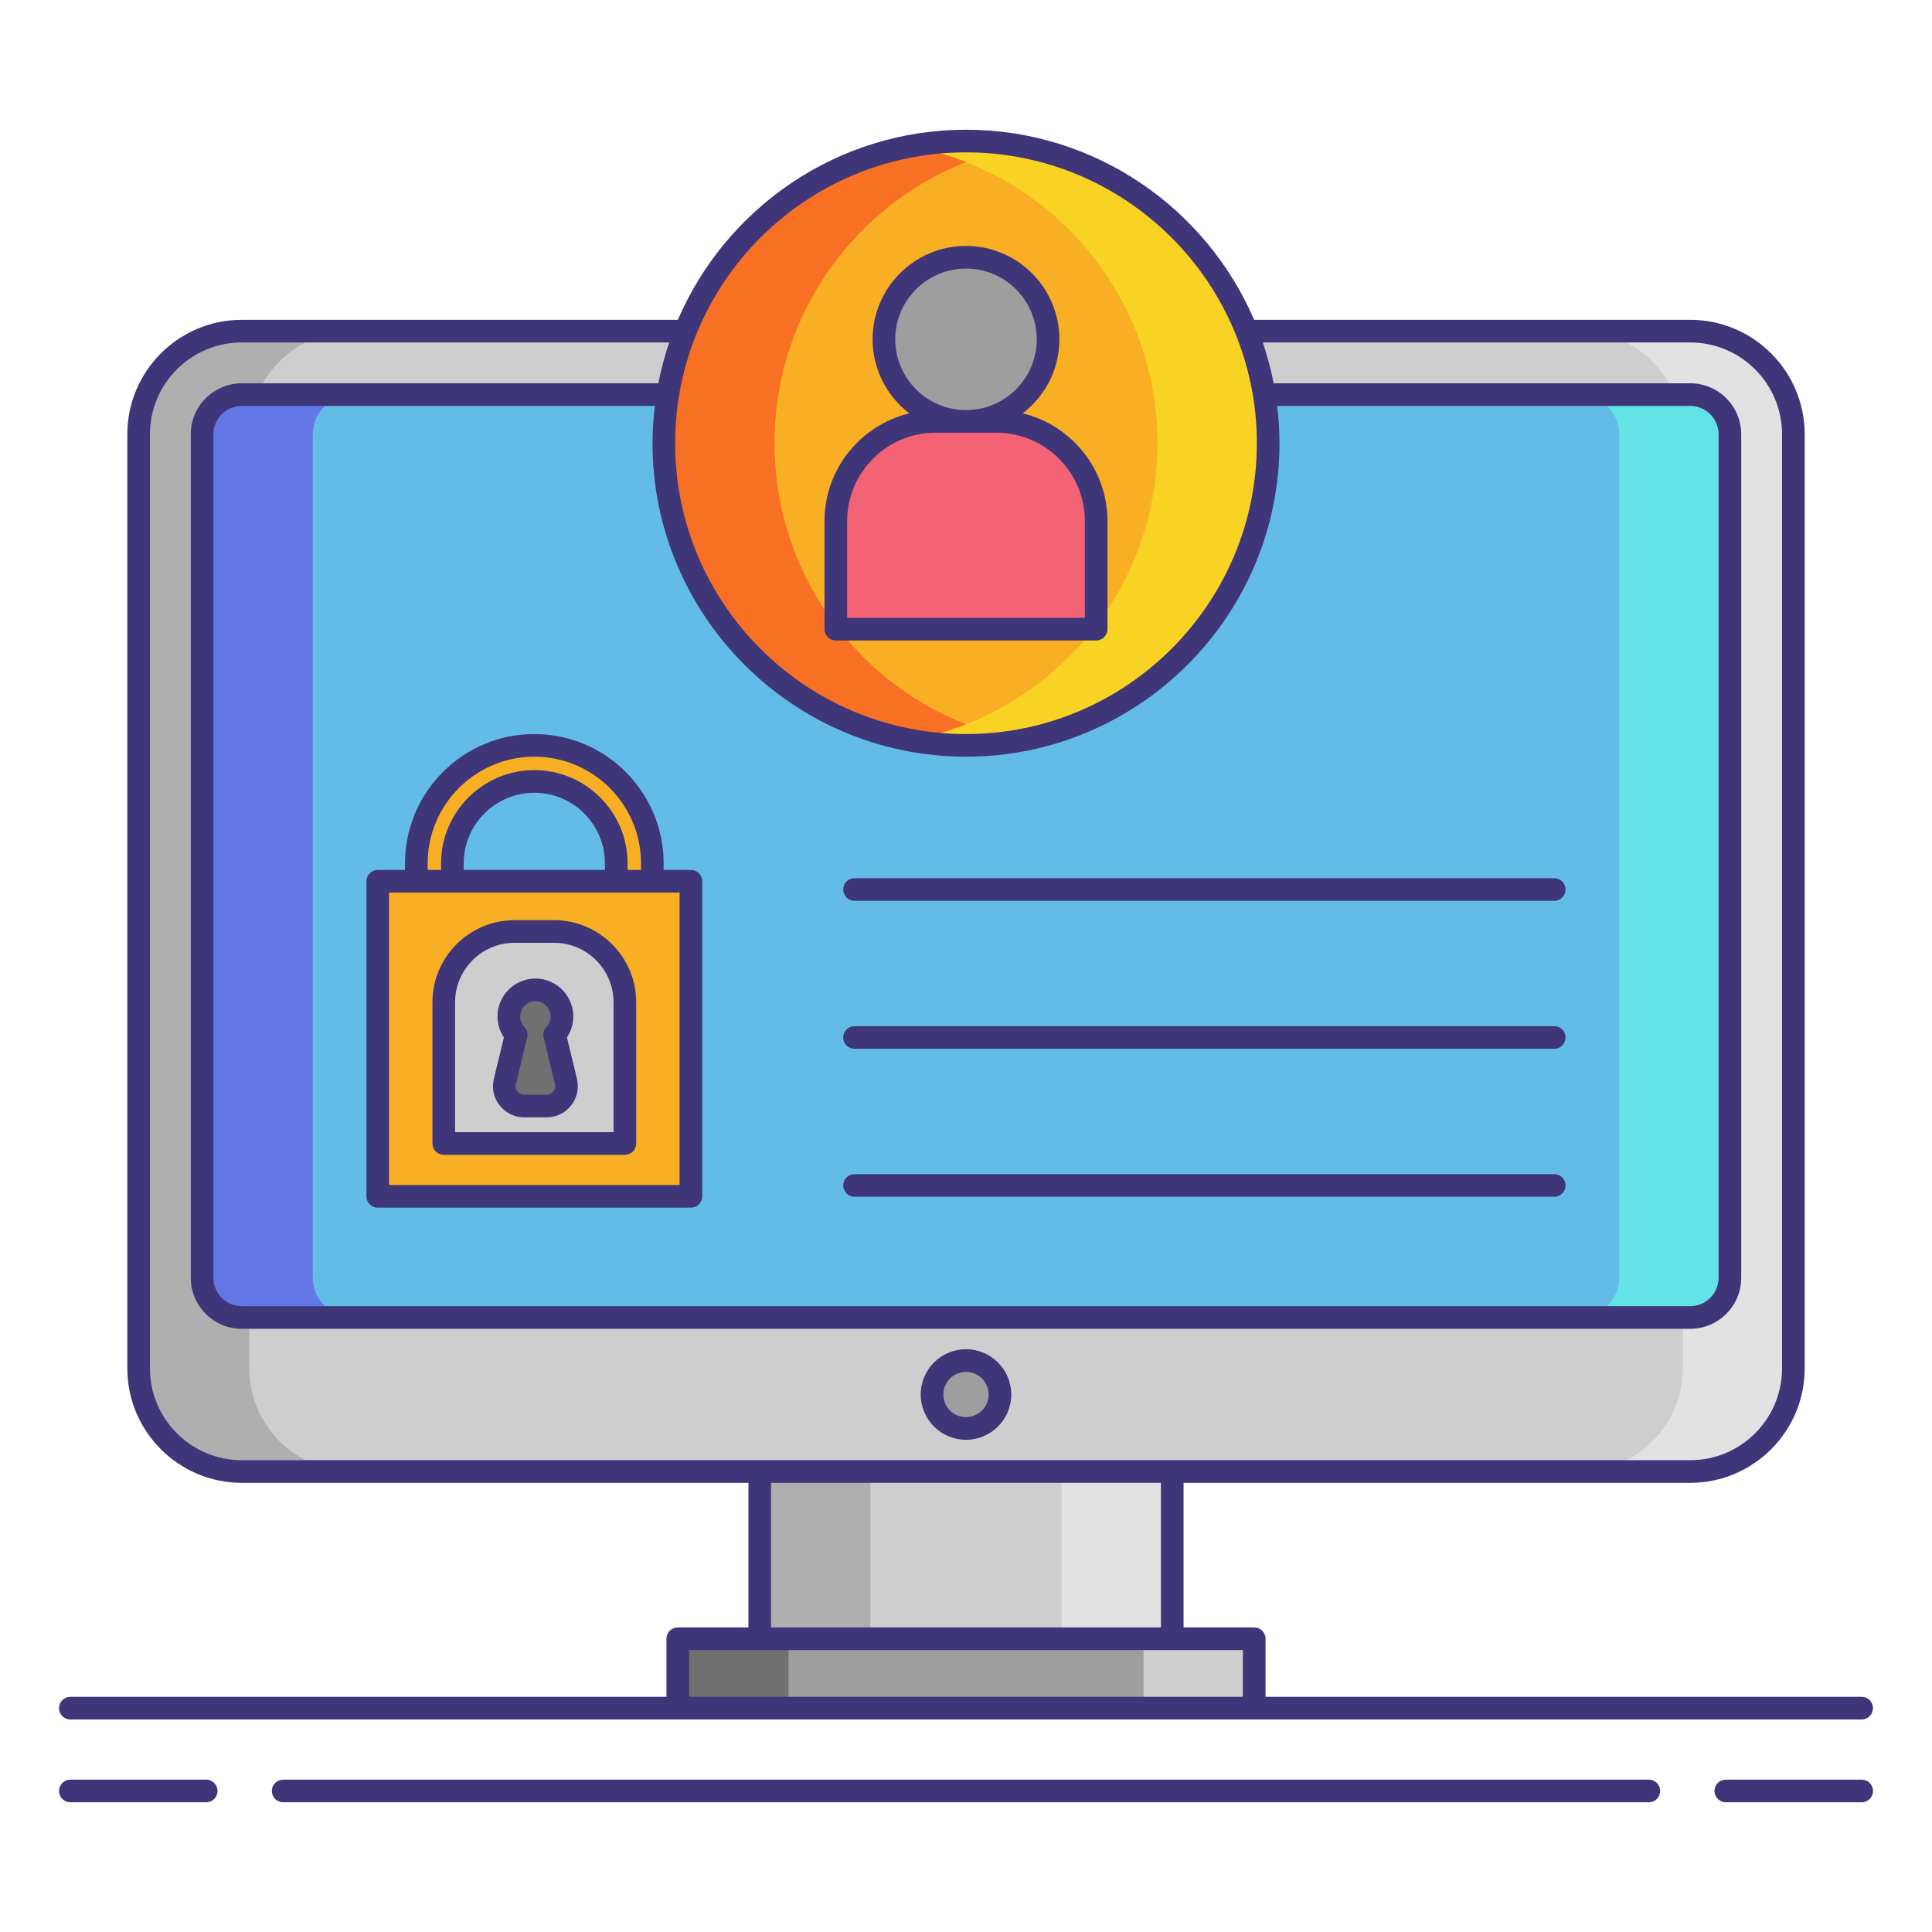
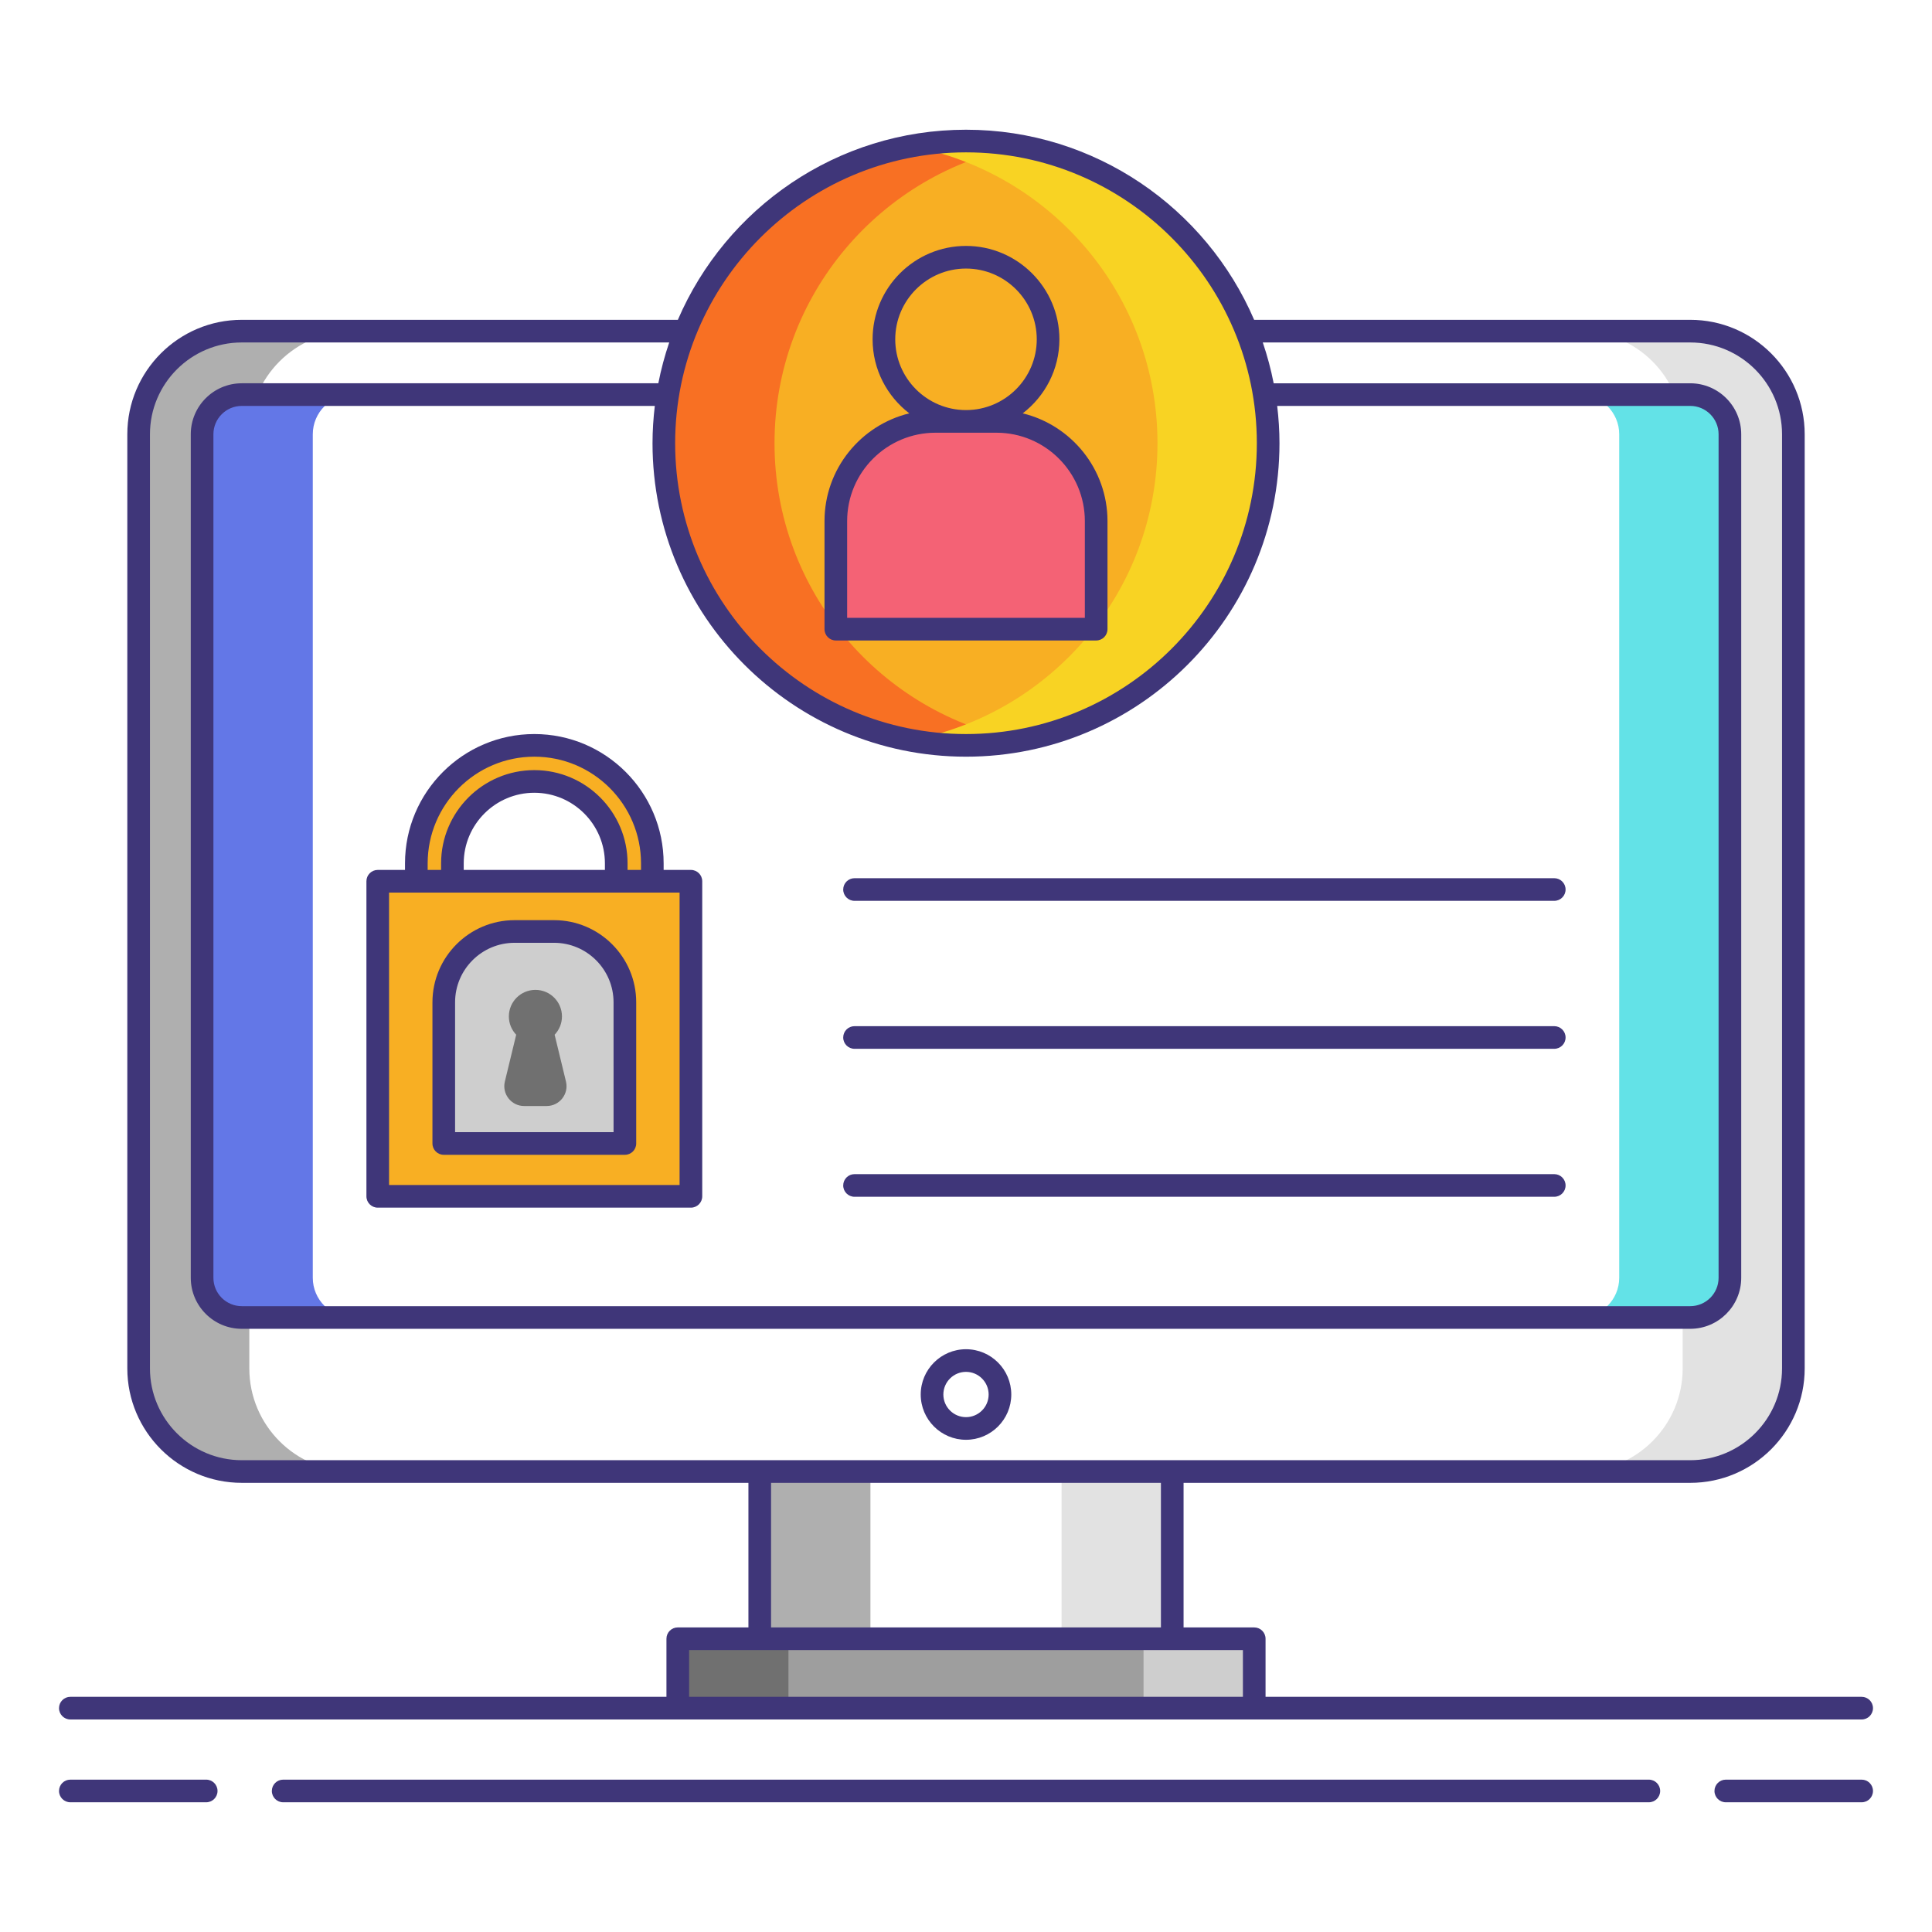
<svg xmlns="http://www.w3.org/2000/svg" id="Layer_1" enable-background="new 0 0 256 256" height="512" viewBox="0 0 256 256" width="512">
  <g>
-     <path d="m32.035 194.984c-7.535 0-13.665-6.13-13.665-13.665v-123.777c0-7.535 6.13-13.665 13.665-13.665h191.931c7.535 0 13.665 6.13 13.665 13.665v123.776c0 7.535-6.13 13.665-13.665 13.665h-191.931z" fill="#cecece" />
    <g>
      <path d="m33.036 181.319v-123.777c0-7.535 6.13-13.665 13.665-13.665h-14.666c-7.535 0-13.665 6.13-13.665 13.665v123.776c0 7.535 6.13 13.665 13.665 13.665h14.667c-7.535.001-13.666-6.13-13.666-13.664z" fill="#afafaf" />
    </g>
    <g>
      <path d="m222.964 181.319v-123.777c0-7.535-6.13-13.665-13.665-13.665h14.667c7.535 0 13.665 6.13 13.665 13.665v123.776c0 7.535-6.13 13.665-13.665 13.665h-14.667c7.534.001 13.665-6.13 13.665-13.664z" fill="#e2e2e2" />
    </g>
-     <path d="m229.221 169.319c0 2.891-2.365 5.256-5.256 5.256h-191.93c-2.891 0-5.256-2.365-5.256-5.256v-111.777c0-2.891 2.365-5.256 5.256-5.256h191.931c2.891 0 5.256 2.365 5.256 5.256v111.777z" fill="#63bce7" />
    <g>
      <path d="m41.446 169.319v-111.777c0-2.891 2.365-5.256 5.256-5.256h-14.667c-2.891 0-5.256 2.365-5.256 5.256v111.777c0 2.891 2.365 5.256 5.256 5.256h14.667c-2.891-.001-5.256-2.366-5.256-5.256z" fill="#6377e7" />
    </g>
    <g>
      <path d="m214.554 169.319v-111.777c0-2.891-2.365-5.256-5.256-5.256h14.667c2.891 0 5.256 2.365 5.256 5.256v111.777c0 2.891-2.365 5.256-5.256 5.256h-14.667c2.891-.001 5.256-2.366 5.256-5.256z" fill="#63e2e7" />
    </g>
    <path d="m89.809 217.142h76.383v9.197h-76.383z" fill="#9e9e9e" />
    <g>
      <path d="m89.809 217.142h14.667v9.197h-14.667z" fill="#707070" />
    </g>
    <g>
      <path d="m151.525 217.142h14.667v9.197h-14.667z" fill="#cecece" />
    </g>
-     <path d="m100.67 194.984h54.659v22.158h-54.659z" fill="#cecece" />
+     <path d="m100.67 194.984h54.659h-54.659z" fill="#cecece" />
    <g>
      <path d="m100.67 194.984h14.667v22.158h-14.667z" fill="#afafaf" />
    </g>
    <g>
      <path d="m140.663 194.984h14.667v22.158h-14.667z" fill="#e2e2e2" />
    </g>
-     <circle cx="128" cy="184.779" fill="#9e9e9e" r="4.5" />
    <circle cx="128" cy="58.726" fill="#f8af23" r="40.038" />
    <g>
      <path d="m102.628 58.726c0-19.606 14.097-35.91 32.705-39.356-2.379-.44-4.827-.682-7.333-.682-22.113 0-40.038 17.926-40.038 40.038 0 22.113 17.926 40.039 40.038 40.039 2.506 0 4.955-.241 7.333-.682-18.608-3.446-32.705-19.75-32.705-39.357z" fill="#f87023" />
    </g>
    <g>
      <path d="m153.372 58.726c0-19.606-14.097-35.91-32.705-39.356 2.379-.44 4.827-.682 7.333-.682 22.113 0 40.038 17.926 40.038 40.038 0 22.113-17.926 40.039-40.038 40.039-2.506 0-4.955-.241-7.333-.682 18.608-3.446 32.705-19.75 32.705-39.357z" fill="#f8d323" />
    </g>
    <g>
-       <circle cx="128" cy="44.962" fill="#9e9e9e" r="10.876" />
      <path d="m145.249 83.367h-34.497v-14.318c0-7.297 5.915-13.212 13.212-13.212h8.074c7.297 0 13.212 5.915 13.212 13.212v14.318z" fill="#f46275" />
    </g>
    <g>
      <g>
        <path d="m50.053 116.77h41.497v41.75h-41.497z" fill="#f8af23" />
        <path d="m86.436 114.4c0-8.621-7.014-15.635-15.635-15.635s-15.635 7.014-15.635 15.635v2.37h4.78v-2.37c0-5.995 4.86-10.855 10.855-10.855s10.855 4.86 10.855 10.855v2.371h4.78z" fill="#f8af23" />
        <g>
          <path d="m73.415 123.426h-5.229c-5.183 0-9.385 4.202-9.385 9.385v18.706h23.999v-18.706c0-5.183-4.202-9.385-9.385-9.385z" fill="#cecece" />
          <path d="m74.993 143.304-1.501-6.198c.601-.631.971-1.485.971-2.425 0-1.943-1.575-3.518-3.518-3.518s-3.518 1.575-3.518 3.518c0 .94.37 1.794.971 2.425l-1.501 6.198c-.401 1.655.853 3.249 2.556 3.249h1.492 1.492c1.703 0 2.957-1.594 2.556-3.249z" fill="#707070" />
        </g>
      </g>
      <g fill="#3f3679">
        <path d="m27.323 235.812h-18.003c-.829 0-1.5.671-1.5 1.5s.671 1.5 1.5 1.5h18.003c.829 0 1.5-.671 1.5-1.5s-.671-1.5-1.5-1.5z" />
        <path d="m246.68 235.812h-18.003c-.828 0-1.5.671-1.5 1.5s.672 1.5 1.5 1.5h18.003c.828 0 1.5-.671 1.5-1.5s-.672-1.5-1.5-1.5z" />
        <path d="m218.479 235.812h-180.958c-.829 0-1.5.671-1.5 1.5s.671 1.5 1.5 1.5h180.959c.828 0 1.5-.671 1.5-1.5s-.672-1.5-1.501-1.5z" />
        <path d="m9.32 227.839h80.489 76.383 80.488c.828 0 1.5-.671 1.5-1.5s-.672-1.5-1.5-1.5h-78.988v-7.697c0-.829-.672-1.5-1.5-1.5h-9.362v-19.158h67.137c8.361 0 15.164-6.803 15.164-15.165v-123.777c0-8.362-6.803-15.165-15.164-15.165h-57.787c-6.361-14.798-21.078-25.189-38.18-25.189s-31.819 10.391-38.18 25.189h-57.785c-8.362 0-15.165 6.803-15.165 15.165v123.776c0 8.362 6.803 15.165 15.165 15.165h67.135v19.158h-9.362c-.829 0-1.5.671-1.5 1.5v7.697h-78.988c-.829 0-1.5.671-1.5 1.5s.671 1.501 1.5 1.501zm118.68-127.574c22.904 0 41.538-18.634 41.538-41.539 0-1.672-.111-3.319-.304-4.94h54.732c2.07 0 3.755 1.685 3.755 3.755v111.777c0 2.071-1.685 3.755-3.755 3.755h-191.931c-2.071 0-3.756-1.685-3.756-3.755v-111.776c0-2.071 1.685-3.755 3.756-3.755h54.731c-.193 1.621-.304 3.268-.304 4.94-.001 22.904 18.634 41.538 41.538 41.538zm0-80.077c21.25 0 38.538 17.289 38.538 38.539s-17.288 38.538-38.538 38.538-38.539-17.288-38.539-38.538 17.289-38.539 38.539-38.539zm-108.13 161.131v-123.777c0-6.708 5.457-12.165 12.165-12.165h56.64c-.597 1.755-1.083 3.559-1.443 5.409h-55.197c-3.725 0-6.756 3.03-6.756 6.755v111.777c0 3.725 3.031 6.755 6.756 6.755h191.931c3.725 0 6.755-3.03 6.755-6.755v-111.776c0-3.725-3.03-6.755-6.755-6.755h-55.198c-.36-1.85-.846-3.655-1.443-5.409h56.641c6.707 0 12.164 5.457 12.164 12.165v123.776c0 6.708-5.457 12.165-12.164 12.165h-68.637-54.659-68.635c-6.708-.001-12.165-5.458-12.165-12.165zm82.3 15.164h51.659v19.158h-51.659zm-10.861 22.159h9.362 54.659 9.362v6.197h-73.383z" />
        <path d="m128 190.779c3.309 0 6-2.691 6-6s-2.691-6-6-6-6 2.691-6 6 2.691 6 6 6zm0-9c1.654 0 3 1.346 3 3s-1.346 3-3 3-3-1.346-3-3 1.346-3 3-3z" />
        <path d="m110.751 84.867h34.497c.828 0 1.5-.671 1.5-1.5v-14.318c0-6.912-4.797-12.709-11.231-14.279 2.948-2.264 4.859-5.813 4.859-9.809 0-6.824-5.552-12.375-12.376-12.375s-12.376 5.552-12.376 12.375c0 3.996 1.912 7.545 4.859 9.809-6.435 1.569-11.232 7.367-11.232 14.279v14.318c0 .829.672 1.5 1.5 1.5zm7.873-39.906c0-5.169 4.206-9.375 9.376-9.375s9.376 4.206 9.376 9.375c0 5.17-4.206 9.376-9.376 9.376s-9.376-4.206-9.376-9.376zm-6.373 24.088c0-6.458 5.254-11.712 11.711-11.712h8.074c6.457 0 11.711 5.254 11.711 11.712v12.818h-31.497v-12.818z" />
        <path d="m70.801 97.265c-9.448 0-17.135 7.687-17.135 17.135v.87h-3.613c-.829 0-1.5.671-1.5 1.5v41.75c0 .829.671 1.5 1.5 1.5h41.497c.829 0 1.5-.671 1.5-1.5v-41.75c0-.829-.671-1.5-1.5-1.5h-3.614v-.87c0-9.448-7.687-17.135-17.135-17.135zm19.248 59.755h-38.496v-38.75h3.613 4.78 21.709 4.78 3.614zm-9.894-41.75h-18.709v-.87c0-5.158 4.196-9.355 9.354-9.355s9.354 4.197 9.354 9.355v.87zm4.781 0h-1.78v-.87c0-6.813-5.542-12.355-12.354-12.355s-12.354 5.542-12.354 12.355v.87h-1.78v-.87c0-7.794 6.341-14.135 14.135-14.135s14.135 6.341 14.135 14.135v.87z" />
        <path d="m73.415 121.926h-5.229c-6.002 0-10.885 4.883-10.885 10.885v18.707c0 .829.671 1.5 1.5 1.5h23.999c.829 0 1.5-.671 1.5-1.5v-18.707c0-6.001-4.883-10.885-10.885-10.885zm7.885 28.092h-20.999v-17.207c0-4.348 3.537-7.885 7.885-7.885h5.229c4.348 0 7.885 3.537 7.885 7.885z" />
-         <path d="m75.122 137.462c.547-.818.841-1.78.841-2.781 0-2.767-2.251-5.018-5.018-5.018s-5.019 2.251-5.019 5.018c0 1 .294 1.963.842 2.781l-1.33 5.489c-.3 1.238-.02 2.523.768 3.525s1.971 1.577 3.246 1.577h2.984c1.275 0 2.458-.575 3.246-1.577.788-1.001 1.068-2.287.768-3.525zm-1.797 7.16c-.126.161-.411.431-.888.431h-2.984c-.478 0-.762-.271-.888-.431-.127-.161-.322-.5-.21-.964l1.501-6.198c.12-.496-.02-1.018-.372-1.387-.359-.378-.558-.872-.558-1.391 0-1.113.906-2.018 2.019-2.018s2.018.905 2.018 2.018c0 .52-.198 1.014-.557 1.391-.352.369-.491.892-.372 1.387l1.501 6.198c.112.463-.083.802-.21.964z" />
        <path d="m113.23 119.366h92.717c.828 0 1.5-.671 1.5-1.5s-.672-1.5-1.5-1.5h-92.717c-.829 0-1.5.671-1.5 1.5s.671 1.5 1.5 1.5z" />
        <path d="m113.23 138.972h92.717c.828 0 1.5-.671 1.5-1.5s-.672-1.5-1.5-1.5h-92.717c-.829 0-1.5.671-1.5 1.5s.671 1.5 1.5 1.5z" />
        <path d="m113.23 158.579h92.717c.828 0 1.5-.671 1.5-1.5s-.672-1.5-1.5-1.5h-92.717c-.829 0-1.5.671-1.5 1.5s.671 1.5 1.5 1.5z" />
      </g>
    </g>
  </g>
</svg>